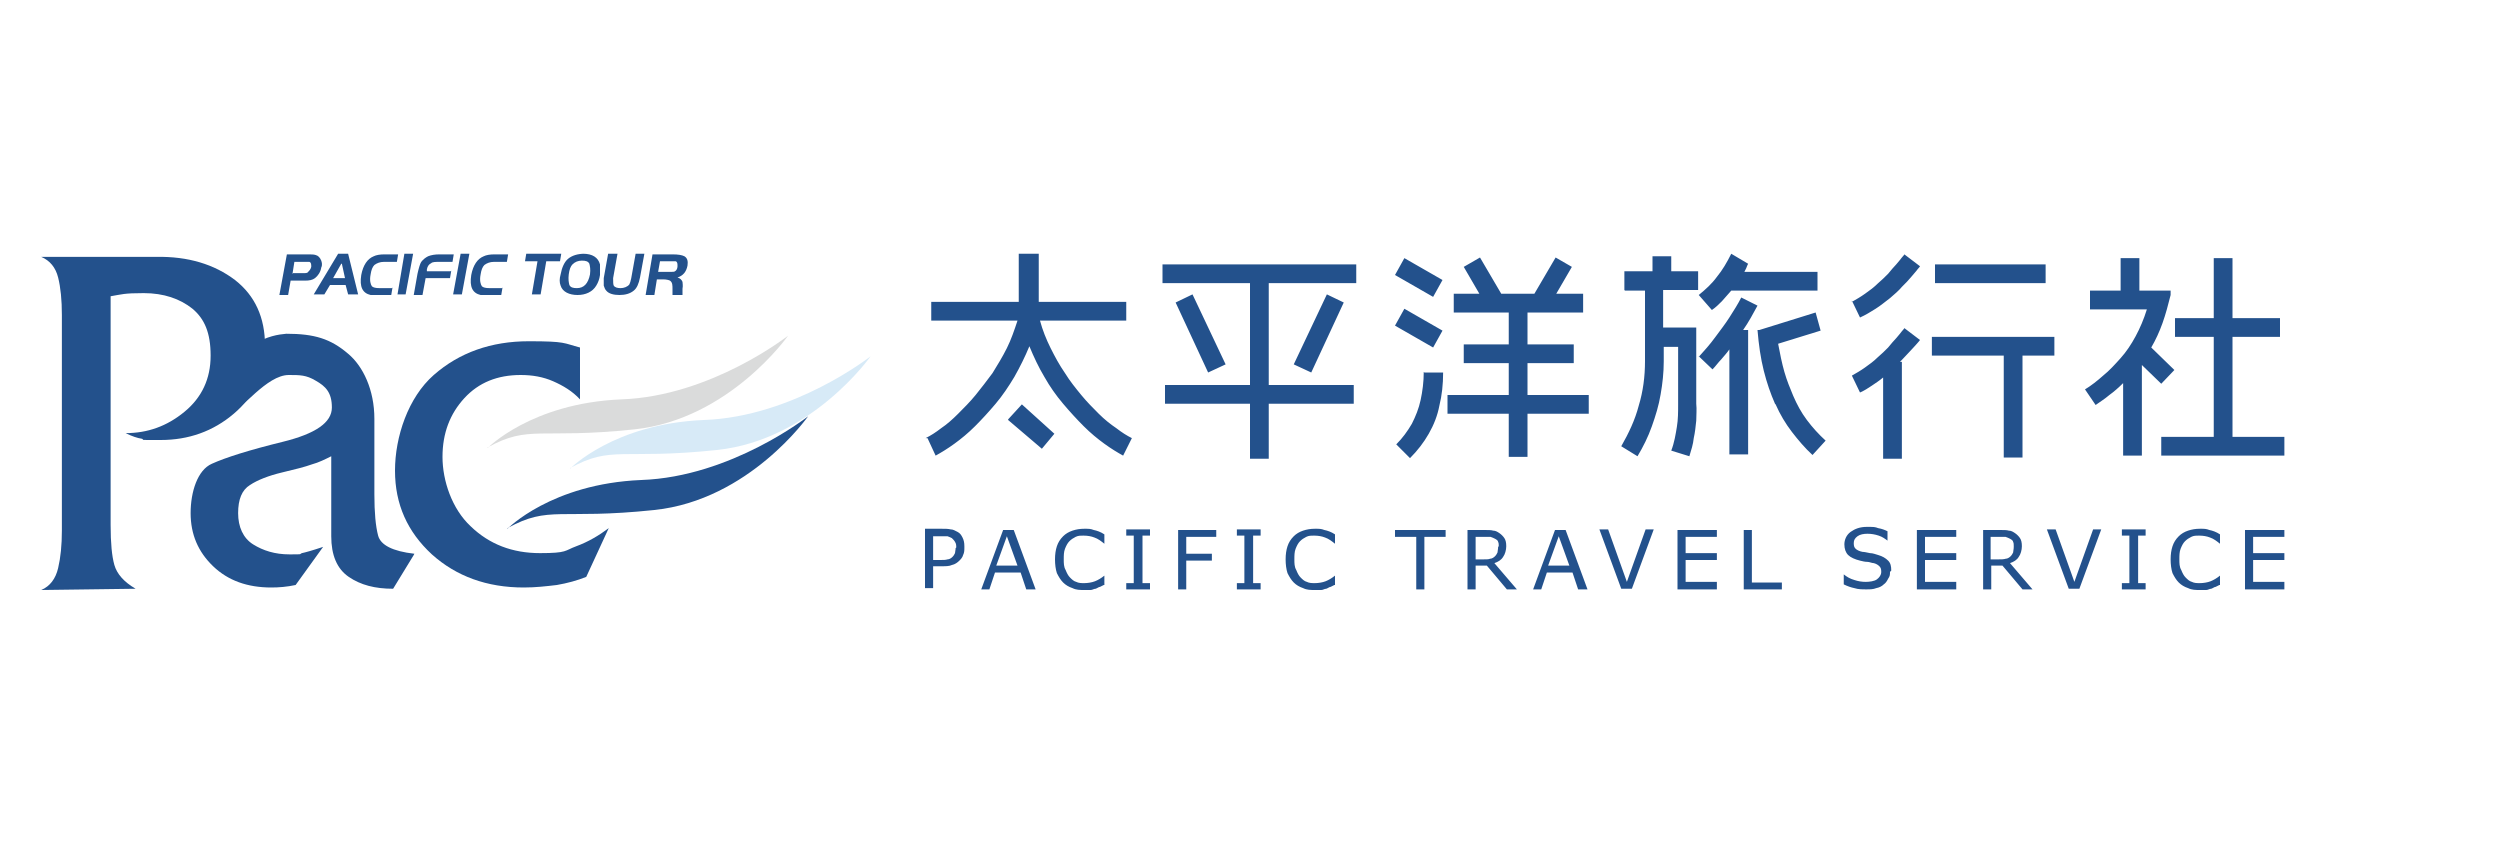
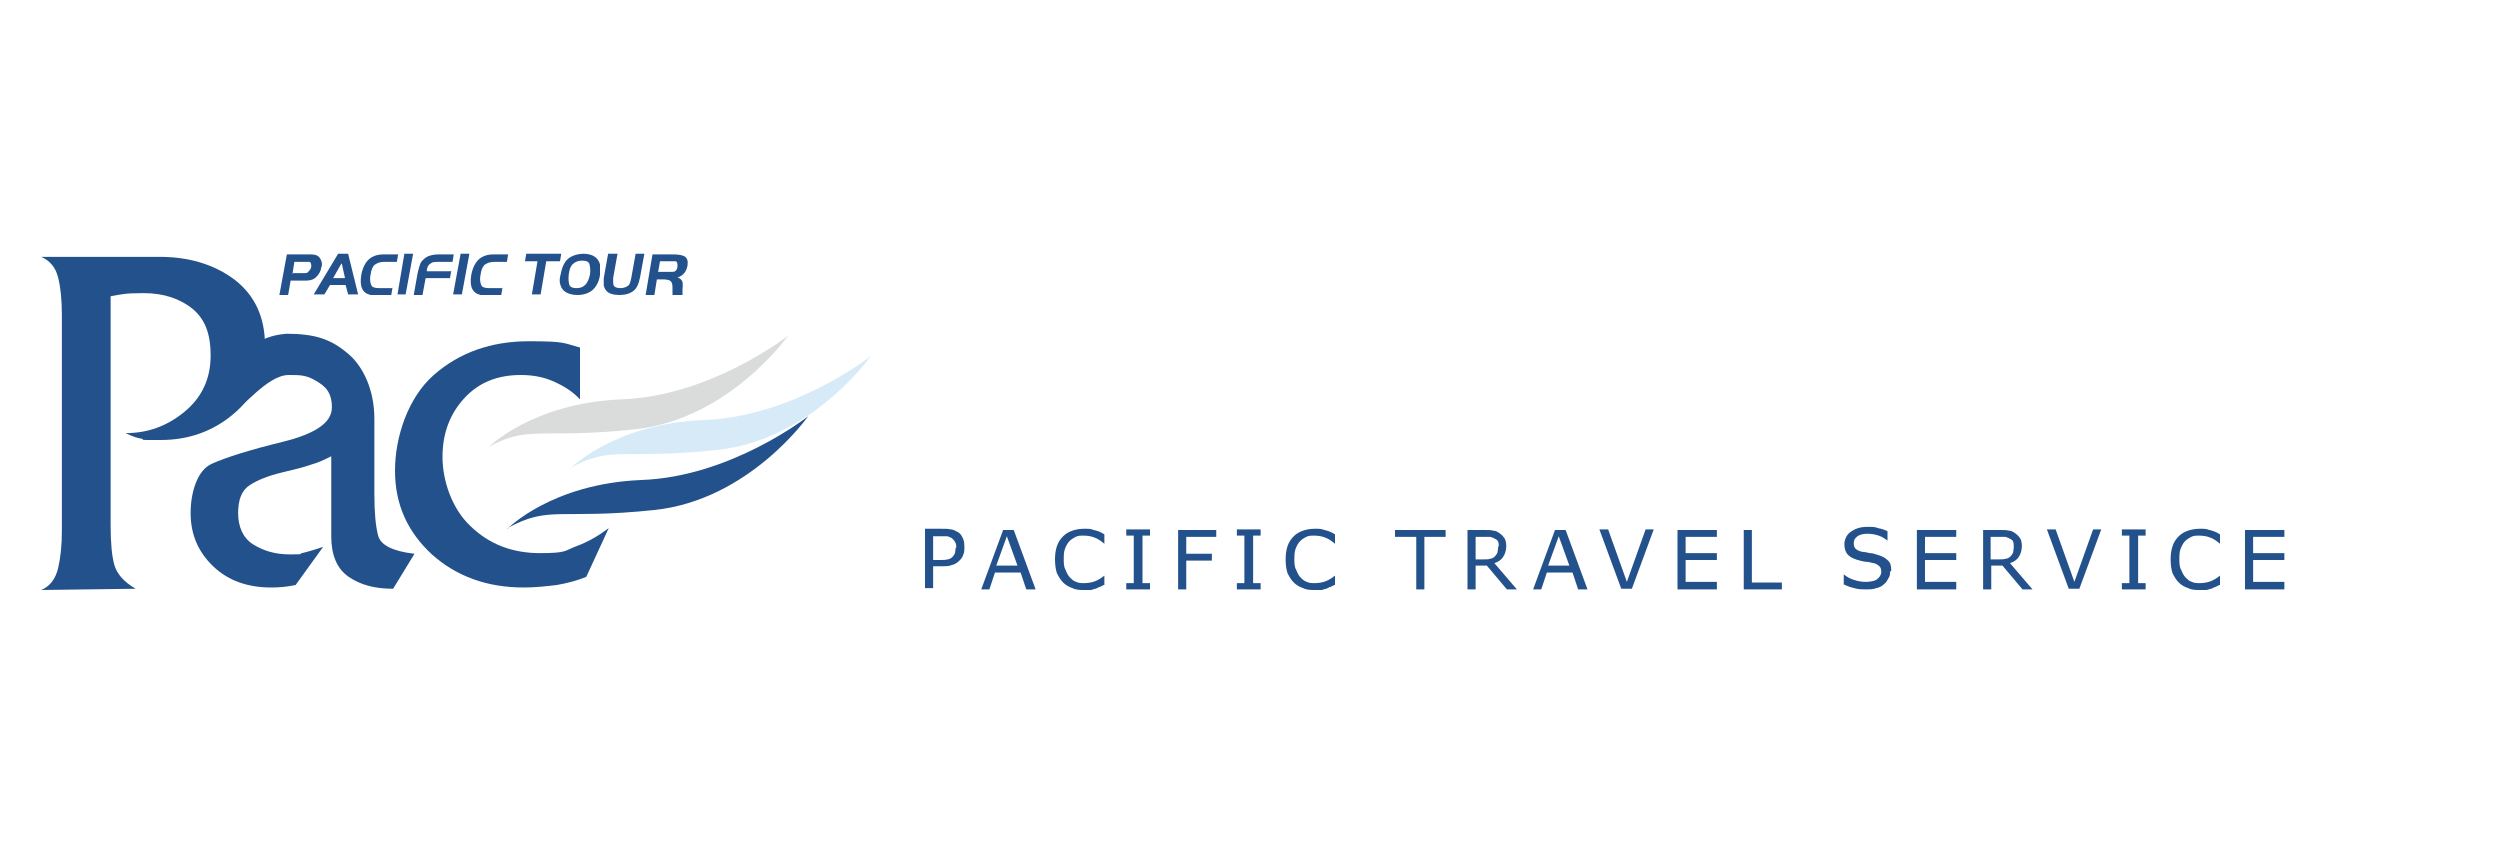
<svg xmlns="http://www.w3.org/2000/svg" id="_圖層_1" data-name="圖層 1" viewBox="0 0 400 135">
  <defs>
    <style>
      .cls-1, .cls-2, .cls-3, .cls-4 {
        stroke-width: 0px;
      }

      .cls-1, .cls-4 {
        fill: #23518c;
      }

      .cls-2 {
        fill: #dadbdb;
      }

      .cls-3 {
        fill: #d7eaf7;
      }

      .cls-4 {
        fill-rule: evenodd;
      }
    </style>
  </defs>
  <g>
    <path class="cls-3" d="M91.2,75s7-7.2,21.4-7.8c14.4-.5,26.7-10.2,26.7-10.2,0,0-9.4,13.4-24.6,15-15.2,1.6-16.8-.8-23.5,2.9Z" />
    <path class="cls-2" d="M78,71.7s7-7.2,21.4-7.8c14.4-.5,26.7-10.2,26.7-10.2,0,0-9.4,13.4-24.6,15-15.2,1.6-16.8-.8-23.5,2.9Z" />
    <g>
      <path class="cls-1" d="M42.4,55.3c0,4.5-1.7,8.1-5,10.9-3.3,2.8-7.2,4.2-11.7,4.2s-2.2,0-3-.2c-.7-.1-1.6-.4-2.6-.9,3.5,0,6.6-1.1,9.4-3.4,2.8-2.3,4.2-5.3,4.2-9s-1-5.9-2.9-7.5c-2-1.6-4.6-2.5-7.8-2.5s-3.5.2-5.3.5v36.6c0,2.9.2,5,.6,6.4.4,1.4,1.5,2.7,3.4,3.8l-15.1.2c1.4-.6,2.3-1.8,2.7-3.5.4-1.7.6-3.7.6-6v-34.5c0-2.4-.2-4.4-.6-6-.4-1.6-1.3-2.7-2.7-3.3h18.4c5.1-.1,9.3,1.2,12.6,3.7,3.2,2.5,4.8,6,4.8,10.5Z" />
      <path class="cls-1" d="M66.2,88.8l-3.3,5.4c-2.9,0-5.2-.6-7.1-1.9-1.9-1.3-2.8-3.5-2.8-6.5v-12.8c-1,.5-2,1-3.1,1.3-1.1.4-2.7.8-4.8,1.3-2.1.5-3.9,1.2-5.1,2-1.3.8-1.9,2.3-1.9,4.5s.8,4,2.4,5c1.6,1,3.5,1.6,5.8,1.6s1.5,0,2-.2c.5-.1,1.6-.4,3.4-1l-4.4,6.1c-1.4.3-2.7.4-3.9.4-3.8,0-6.9-1.1-9.3-3.4-2.4-2.3-3.6-5.1-3.6-8.5s1.1-6.9,3.4-7.9c2.2-1,6-2.2,11.3-3.5,5.3-1.3,7.9-3.1,7.9-5.5s-1-3.4-2.6-4.3c-1.5-.9-2.5-.9-4.3-.9-3.5,0-7.5,5.5-9.7,6.6l4.2-11.5c1.9-1.3,3.9-1.6,5.1-1.7,4.5,0,7.1.8,9.9,3.2,2.4,2,4.2,5.8,4.2,10.4v12.1c0,2.9.2,5.1.6,6.6.4,1.5,2.3,2.5,5.8,2.9Z" />
      <path class="cls-1" d="M93.8,92.3c-1.5.6-3,1-4.7,1.3-1.7.2-3.4.4-5.3.4-5.9,0-10.8-1.8-14.7-5.3-3.9-3.6-5.9-8-5.9-13.4s2.1-11.7,6.2-15.3c4.1-3.6,9.2-5.4,15.2-5.4s5.5.3,8.2,1v8.3c-1.2-1.3-2.7-2.2-4.3-2.9-1.6-.7-3.3-1-5.2-1-3.7,0-6.7,1.2-9,3.7-2.3,2.5-3.5,5.6-3.5,9.4s1.5,8.3,4.5,11.1c3,2.9,6.7,4.3,11.1,4.3s3.9-.4,5.8-1.1c1.9-.7,3.6-1.7,5.2-2.9l-3.6,7.8Z" />
      <path class="cls-1" d="M81.2,84.6s7-7.2,21.4-7.8c14.4-.5,26.7-10.2,26.7-10.2,0,0-9.4,13.4-24.6,15-15.2,1.6-16.8-.8-23.5,2.9Z" />
      <g>
        <path class="cls-4" d="M46.5,44.9l-.4,2.3h-1.4l1.2-6.5h3.3c.6,0,1,0,1.3.1.4.1.7.4.9.9.1.3.2.7,0,1.1-.1.7-.5,1.3-1,1.7-.4.3-.9.4-1.6.4h-2.2ZM46.7,43.7h1.9c.3,0,.6,0,.7-.2.2-.2.4-.4.5-.8,0-.4,0-.7-.3-.8-.1,0-.3,0-.5,0h-1.9l-.3,1.9Z" />
        <path class="cls-4" d="M50.2,47.1l3.9-6.5h1.6l1.6,6.5h-1.6l-.4-1.5h-2.5l-.9,1.5h-1.6ZM54.6,42.2l-1.3,2.3h1.9l-.5-2.3Z" />
        <path class="cls-4" d="M62.8,46l-.2,1.2h-2.3c-.4,0-.8,0-1,0-1.3-.3-1.8-1.3-1.5-3.2.3-1.6,1-2.6,2-3,.4-.2,1-.3,1.7-.3h2.2l-.2,1.2h-2.1c-.6,0-1.1.2-1.5.5-.3.3-.5.8-.6,1.5-.2,1,0,1.6.2,1.9.2.2.6.3,1.2.3h2Z" />
        <polygon class="cls-4" points="63.6 47.1 64.7 40.6 66.1 40.6 64.9 47.1 63.6 47.1" />
        <path class="cls-4" d="M72.2,43.3l-.2,1.2h-3.9l-.5,2.7h-1.4l.6-3.4c.2-.9.4-1.6.6-1.9.3-.4.7-.7,1.1-.9.5-.2,1.1-.3,1.8-.3h2.3l-.2,1.2h-2.1c-.6,0-1.1,0-1.3.2-.4.2-.6.5-.7,1v.3c0,0,3.8,0,3.8,0Z" />
        <polygon class="cls-4" points="72.5 47.1 73.7 40.6 75.1 40.6 73.9 47.1 72.5 47.1" />
        <path class="cls-4" d="M80.4,46l-.2,1.2h-2.3c-.4,0-.8,0-1,0-1.3-.3-1.8-1.3-1.5-3.2.3-1.6,1-2.6,2-3,.4-.2,1-.3,1.7-.3h2.2l-.2,1.2h-2.1c-.6,0-1.1.2-1.5.5-.3.3-.5.8-.6,1.5-.2,1,0,1.6.2,1.9.2.2.6.3,1.2.3h2Z" />
        <polygon class="cls-4" points="86 41.8 84 41.8 84.2 40.6 89.8 40.6 89.6 41.8 87.4 41.8 86.5 47.1 85.1 47.1 86 41.8" />
        <path class="cls-4" d="M93.3,40.6c1.5,0,2.4.6,2.7,1.7,0,.5,0,1.1,0,1.7-.1.7-.3,1.2-.6,1.7-.6,1-1.7,1.5-3,1.5s-2.4-.5-2.7-1.5c-.2-.5-.2-1.1,0-1.8.2-1.1.6-2,1.2-2.5.6-.5,1.5-.8,2.6-.8h0ZM93.1,41.7c-.6,0-1.1.2-1.5.6-.3.3-.5.8-.6,1.6-.1.8,0,1.3.1,1.7.2.4.6.5,1.2.5,1.1,0,1.8-.7,2.1-2.2.1-.8,0-1.3-.1-1.7-.2-.4-.6-.5-1.2-.5Z" />
        <path class="cls-4" d="M98.8,40.6l-.7,3.9c0,.6,0,1,.1,1.2.2.3.6.4,1.1.4s1.1-.2,1.4-.6c.1-.2.2-.5.3-1l.7-3.9h1.4l-.7,3.8c-.2,1-.5,1.7-1,2.1-.6.5-1.4.7-2.3.7s-1.7-.2-2.1-.7c-.2-.2-.3-.5-.4-.8,0-.3,0-.7,0-1.2l.7-3.9h1.4Z" />
        <path class="cls-4" d="M105.1,44.7l-.4,2.5h-1.4l1.1-6.5h3.2c.9,0,1.5.1,1.9.3.5.3.6.8.5,1.5-.2,1-.7,1.6-1.6,1.9.4.1.7.4.8.7,0,.2.1.6,0,1.1,0,.5,0,.8,0,1h-1.6c0-.2,0-.5,0-.9,0-.7,0-1.1-.4-1.4-.2-.1-.6-.2-1.1-.2h-1.1ZM105.3,43.5h2c.3,0,.6,0,.7-.1.2-.1.4-.4.4-.8,0-.4,0-.7-.3-.8-.1,0-.3,0-.5,0h-2l-.3,1.7Z" />
      </g>
    </g>
  </g>
  <g>
    <path class="cls-1" d="M154.3,87.6c0,.4,0,.8-.2,1.2-.1.4-.4.7-.6.9-.3.3-.7.6-1.2.7-.4.2-1,.2-1.7.2h-1.3v3.5h-1.3v-9.5h2.6c.6,0,1.1,0,1.5.1.4,0,.7.2,1.1.4.4.2.6.5.8.9.2.4.3.8.3,1.4h0ZM153,87.6c0-.3,0-.6-.2-.9-.1-.2-.3-.4-.5-.6-.2-.1-.4-.2-.7-.3-.3,0-.6,0-1,0h-1.3v3.8h1.1c.5,0,.9,0,1.2-.1.3,0,.6-.2.8-.4.2-.2.3-.4.4-.6,0-.2.1-.5.1-.8h0ZM165.5,94.3h-1.3l-.9-2.7h-4.1l-.9,2.7h-1.3l3.5-9.5h1.7l3.5,9.5h0ZM162.8,90.5l-1.7-4.7-1.7,4.7h3.3ZM176.6,93.6c-.2.1-.4.2-.6.3-.2,0-.4.2-.7.3-.3,0-.5.2-.8.2-.3,0-.6,0-1,0-.7,0-1.3,0-1.9-.3-.6-.2-1.1-.5-1.5-.9-.4-.4-.7-.9-1-1.5-.2-.6-.3-1.4-.3-2.2s.1-1.5.3-2.1c.2-.6.5-1.1,1-1.6.4-.4.9-.7,1.5-.9.6-.2,1.2-.3,1.9-.3s1,0,1.5.2c.5.1,1.1.3,1.7.7v1.5h0c-.5-.4-1-.8-1.6-1-.5-.2-1.1-.3-1.7-.3s-.9,0-1.3.2c-.4.2-.7.4-1,.7-.3.3-.5.7-.7,1.2-.2.5-.2,1.1-.2,1.7s0,1.2.3,1.7c.2.5.4.9.7,1.2.3.3.6.6,1,.7.4.2.8.2,1.3.2s1.2-.1,1.7-.3c.5-.2,1-.5,1.5-.9h0v1.5h0ZM184,94.3h-3.8v-1h1.2v-7.6h-1.2v-1h3.8v1h-1.2v7.6h1.2v1h0ZM194.6,85.9h-4.8v2.7h4.1v1.1h-4.1v4.6h-1.3v-9.5h6.1v1.1h0ZM201.7,94.3h-3.8v-1h1.2v-7.6h-1.2v-1h3.8v1h-1.2v7.6h1.2v1h0ZM213.5,93.6c-.2.1-.4.2-.6.3-.2,0-.4.2-.7.3-.3,0-.5.2-.8.2-.3,0-.6,0-1,0-.7,0-1.3,0-1.9-.3-.6-.2-1.1-.5-1.5-.9-.4-.4-.7-.9-1-1.5-.2-.6-.3-1.4-.3-2.2s.1-1.5.3-2.1c.2-.6.5-1.1,1-1.6.4-.4.9-.7,1.5-.9.6-.2,1.2-.3,1.9-.3s1,0,1.5.2c.5.1,1.1.3,1.7.7v1.5h0c-.5-.4-1-.8-1.6-1-.5-.2-1.1-.3-1.7-.3s-.9,0-1.3.2c-.4.2-.7.4-1,.7-.3.3-.5.7-.7,1.2-.2.5-.2,1.1-.2,1.7s0,1.2.3,1.7c.2.5.4.9.7,1.2.3.3.6.6,1,.7.4.2.8.2,1.3.2s1.2-.1,1.7-.3c.5-.2,1-.5,1.5-.9h0v1.5h0ZM231.3,85.9h-3.4v8.4h-1.3v-8.4h-3.4v-1.1h8.1v1.1h0ZM242.7,94.3h-1.6l-3.2-3.8h-1.8v3.8h-1.3v-9.5h2.7c.6,0,1.1,0,1.4.1.4,0,.7.2,1,.4.3.2.6.5.8.8.2.3.3.7.3,1.3s-.2,1.3-.5,1.7c-.3.5-.8.8-1.4,1l3.6,4.2h0ZM239.8,87.4c0-.3,0-.5-.1-.7,0-.2-.3-.4-.5-.5-.2-.1-.4-.2-.7-.3-.3,0-.5,0-.9,0h-1.5v3.6h1.3c.4,0,.8,0,1-.1.3,0,.6-.2.8-.4.2-.2.3-.4.4-.6,0-.2.1-.5.1-.9h0ZM253.8,94.3h-1.3l-.9-2.7h-4.1l-.9,2.7h-1.3l3.5-9.5h1.7l3.5,9.5h0ZM251.1,90.5l-1.7-4.7-1.7,4.7h3.3ZM264.6,84.7l-3.5,9.5h-1.7l-3.5-9.5h1.4l3,8.4,3-8.4h1.3ZM274.7,94.3h-6.3v-9.5h6.3v1.1h-5v2.6h5v1.1h-5v3.5h5v1.1h0ZM285,94.3h-6v-9.5h1.3v8.4h4.8v1.1h0ZM302.4,91.5c0,.4,0,.7-.3,1.1-.2.4-.4.7-.7.9-.3.3-.7.5-1.2.6-.5.2-1,.2-1.6.2s-1.3,0-1.9-.2c-.5-.1-1.1-.3-1.7-.6v-1.6h0c.5.4,1,.7,1.7.9.6.2,1.2.3,1.8.3s1.4-.1,1.8-.4.7-.7.7-1.2-.1-.7-.3-.9c-.2-.2-.5-.4-.9-.5-.3,0-.7-.2-1-.2-.4,0-.8-.1-1.2-.2-.8-.2-1.5-.5-1.9-.9-.4-.4-.6-1-.6-1.7s.3-1.5,1-2c.7-.5,1.5-.8,2.6-.8s1.3,0,1.8.2c.6.1,1.1.3,1.5.5v1.5h0c-.4-.3-.8-.6-1.4-.8-.6-.2-1.2-.3-1.8-.3s-1.2.1-1.6.4c-.4.3-.6.6-.6,1.1s.1.7.3.9c.2.2.6.4,1.1.5.3,0,.7.1,1.2.2.5,0,.9.2,1.3.3.7.2,1.2.5,1.6.9.4.4.5.9.5,1.6h0ZM313,94.3h-6.3v-9.5h6.3v1.1h-5v2.6h5v1.1h-5v3.5h5v1.1h0ZM325.2,94.3h-1.6l-3.2-3.8h-1.8v3.8h-1.3v-9.5h2.7c.6,0,1.1,0,1.4.1.4,0,.7.2,1,.4.3.2.6.5.8.8.2.3.3.7.3,1.3s-.2,1.3-.5,1.7c-.3.5-.8.8-1.4,1l3.6,4.2h0ZM322.2,87.4c0-.3,0-.5-.1-.7,0-.2-.3-.4-.5-.5-.2-.1-.4-.2-.7-.3-.3,0-.5,0-.9,0h-1.5v3.6h1.3c.4,0,.8,0,1.1-.1.3,0,.6-.2.8-.4.2-.2.3-.4.4-.6,0-.2.1-.5.1-.9h0ZM336.2,84.7l-3.5,9.5h-1.7l-3.5-9.5h1.4l3,8.4,3-8.4h1.3ZM343.3,94.3h-3.8v-1h1.2v-7.6h-1.2v-1h3.8v1h-1.2v7.6h1.2v1h0ZM355.1,93.6c-.2.1-.4.2-.6.3-.2,0-.4.2-.7.3-.3,0-.5.2-.8.2-.3,0-.6,0-1,0-.7,0-1.3,0-1.9-.3-.6-.2-1.1-.5-1.5-.9-.4-.4-.7-.9-1-1.5-.2-.6-.3-1.4-.3-2.2s.1-1.5.3-2.1c.2-.6.5-1.1,1-1.6.4-.4.9-.7,1.5-.9.6-.2,1.2-.3,1.9-.3s1,0,1.5.2c.5.1,1.1.3,1.7.7v1.5h0c-.5-.4-1-.8-1.6-1-.5-.2-1.1-.3-1.7-.3s-.9,0-1.3.2c-.4.2-.7.4-1,.7-.3.3-.5.7-.7,1.2-.2.5-.2,1.1-.2,1.7s0,1.2.3,1.7c.2.5.4.9.7,1.2.3.3.6.6,1,.7.4.2.8.2,1.3.2s1.2-.1,1.7-.3c.5-.2,1-.5,1.5-.9h0v1.5h0ZM365.5,94.3h-6.3v-9.5h6.3v1.1h-5v2.6h5v1.1h-5v3.5h5v1.1Z" />
-     <path class="cls-1" d="M161.3,67.2l5.4,4.6,2-2.4-5.2-4.7-2.2,2.4h0ZM148.1,70.1c.8-.4,1.6-.9,2.5-1.6.9-.6,1.8-1.4,2.7-2.3.9-.9,1.9-1.9,2.8-3,.9-1.1,1.8-2.3,2.7-3.5.8-1.3,1.6-2.6,2.3-4,.7-1.4,1.2-2.9,1.7-4.4h-13.8v-3h14v-7.7h3.2v7.7h14v3h-13.8c.4,1.5,1,3,1.7,4.4.7,1.4,1.4,2.7,2.3,4,.8,1.3,1.7,2.4,2.6,3.5.9,1.1,1.9,2.1,2.8,3,.9.9,1.9,1.7,2.8,2.3.9.7,1.7,1.2,2.5,1.6l-1.4,2.8c-.9-.5-1.9-1.1-3-1.9-1.1-.8-2.2-1.7-3.3-2.8-1.1-1.1-2.2-2.3-3.3-3.6-1.1-1.3-2.1-2.7-3-4.3-.9-1.5-1.7-3.2-2.4-4.9-.7,1.7-1.5,3.3-2.4,4.9-.9,1.5-1.9,3-3,4.3-1.1,1.3-2.2,2.5-3.3,3.6-1.1,1.1-2.2,2-3.3,2.8-1.1.8-2.1,1.4-3,1.9l-1.3-2.8h0ZM186.4,61.6v3h13.6v8.8h3v-8.8h13.6v-3h-13.6v-16.3h14v-3h-31v3h14v16.3h-13.6ZM190.8,47.1l5.3,11.2-2.8,1.3-5.2-11.2,2.7-1.3h0ZM212.3,47.1l2.7,1.3-5.2,11.2-2.8-1.3,5.3-11.2h0ZM223.2,44l6.1,3.5,1.5-2.7-6.1-3.5-1.5,2.7h0ZM223.2,52.1l6.1,3.5,1.5-2.7-6.1-3.5-1.5,2.7h0ZM227.8,59.5c0,1.6-.2,3.1-.5,4.5-.3,1.4-.8,2.6-1.4,3.8-.7,1.2-1.5,2.3-2.5,3.3l2.2,2.2c1.2-1.2,2.2-2.5,3-3.9.8-1.4,1.4-2.9,1.7-4.5.4-1.6.6-3.4.6-5.3h-3ZM232.6,47v3h8.8v5.1h-7.2v3h7.2v5.1h-9.8v3h9.8v6.9h3v-6.9h9.8v-3h-9.8v-5.1h7.4v-3h-7.4v-5.1h8.9v-3h-4.3l2.5-4.3-2.6-1.5-3.4,5.8h-5.3l-3.4-5.8-2.6,1.5,2.5,4.3h-4.2ZM260,46.5h3.2v11.3c0,2.4-.3,4.8-1,7.1-.6,2.3-1.6,4.4-2.8,6.5l2.6,1.6c.9-1.5,1.7-3.1,2.3-4.8.6-1.7,1.1-3.3,1.4-5.1.3-1.7.5-3.5.5-5.3v-2.3h2.3v9.2c0,1.2,0,2.4-.2,3.6-.2,1.2-.4,2.5-.9,3.8l2.9.9c.3-1,.6-1.9.7-2.9.2-.9.3-1.8.4-2.8,0-.9.1-1.8,0-2.7v-12.2h-5.3v-6h5.6v-3h-4.3v-2.4h-3v2.4h-4.5v3h0ZM277,40.6l2.7,1.6c-.1.2-.2.4-.3.7-.1.2-.2.4-.3.6h11.7v3h-13.8c-.5.6-1,1.1-1.5,1.7-.5.5-1,1-1.6,1.4l-2.1-2.4c1.1-.9,2.1-1.8,2.9-2.9.9-1.1,1.6-2.3,2.3-3.7h0ZM284.1,64.7c.7,1.6,1.6,3.1,2.6,4.4,1,1.3,2.1,2.6,3.3,3.7l2.1-2.3c-1.1-1-2.1-2.1-3-3.3-.9-1.2-1.6-2.5-2.2-3.9-.5-1.2-1-2.4-1.4-3.8-.4-1.4-.7-2.9-1-4.5l6.8-2.1-.8-2.9-9,2.8h-.3c.2,2.4.5,4.5,1,6.5.5,2,1.1,3.7,1.8,5.3h0ZM271.8,57.1c.9-1,1.8-2,2.6-3.1.8-1.1,1.6-2.1,2.3-3.2.7-1.1,1.4-2.2,1.9-3.2l2.6,1.3c-.7,1.3-1.4,2.6-2.3,3.9h.8v19.9h-3v-16.8c-.4.6-.9,1.1-1.3,1.6-.5.5-.9,1.1-1.4,1.6l-2.2-2.1h0ZM309.1,53.9v3h11.5v16.3h3v-16.3h5.1v-3h-19.5ZM309.6,45.3h17.7v-3h-17.7v3h0ZM301.3,73.4h3v-15.5h-.3c.6-.6,1.1-1.2,1.6-1.7.5-.5.8-.9,1.1-1.2.3-.3.4-.5.5-.6l-2.5-1.9s-.1.2-.4.5c-.2.3-.5.6-.9,1.1-.4.4-.8.9-1.3,1.5-.5.5-1.1,1.1-1.7,1.6-.6.6-1.3,1.1-2,1.6-.7.5-1.4.9-2.1,1.3l1.3,2.7c.7-.3,1.3-.7,1.9-1.1.6-.4,1.2-.8,1.8-1.3v13h0ZM296.3,48.1l1.3,2.7c.9-.4,1.7-.9,2.5-1.4.8-.5,1.5-1.1,2.3-1.7.7-.6,1.4-1.2,1.9-1.8.6-.6,1.1-1.1,1.5-1.6.4-.5.8-.9,1-1.2.3-.3.4-.5.4-.5l-2.5-1.9s-.1.2-.4.5c-.2.3-.5.6-.9,1.1-.4.4-.8.9-1.3,1.5-.5.5-1.1,1.1-1.7,1.6-.6.6-1.3,1.1-2,1.6-.7.5-1.4.9-2.1,1.3h0ZM345.8,72.9h19.7v-3h-8.3v-16h7.6v-3h-7.6v-9.6h-3v9.6h-6.2v3h6.2v16h-8.4v3h0ZM333.6,62.3c1-.6,2-1.4,2.9-2.2,1-.8,1.9-1.8,2.8-2.8.9-1,1.7-2.2,2.4-3.5.7-1.3,1.3-2.7,1.8-4.3h-9.1v-3h4.9v-5.2h3v5.2h5v.7c-.4,1.6-.8,3.1-1.3,4.5-.5,1.4-1.1,2.7-1.8,3.9l3.7,3.6-2.1,2.2-3.1-3v14.5h-3v-11.6c-.7.7-1.5,1.4-2.2,1.9-.7.6-1.5,1.1-2.2,1.6l-1.7-2.5Z" />
  </g>
</svg>